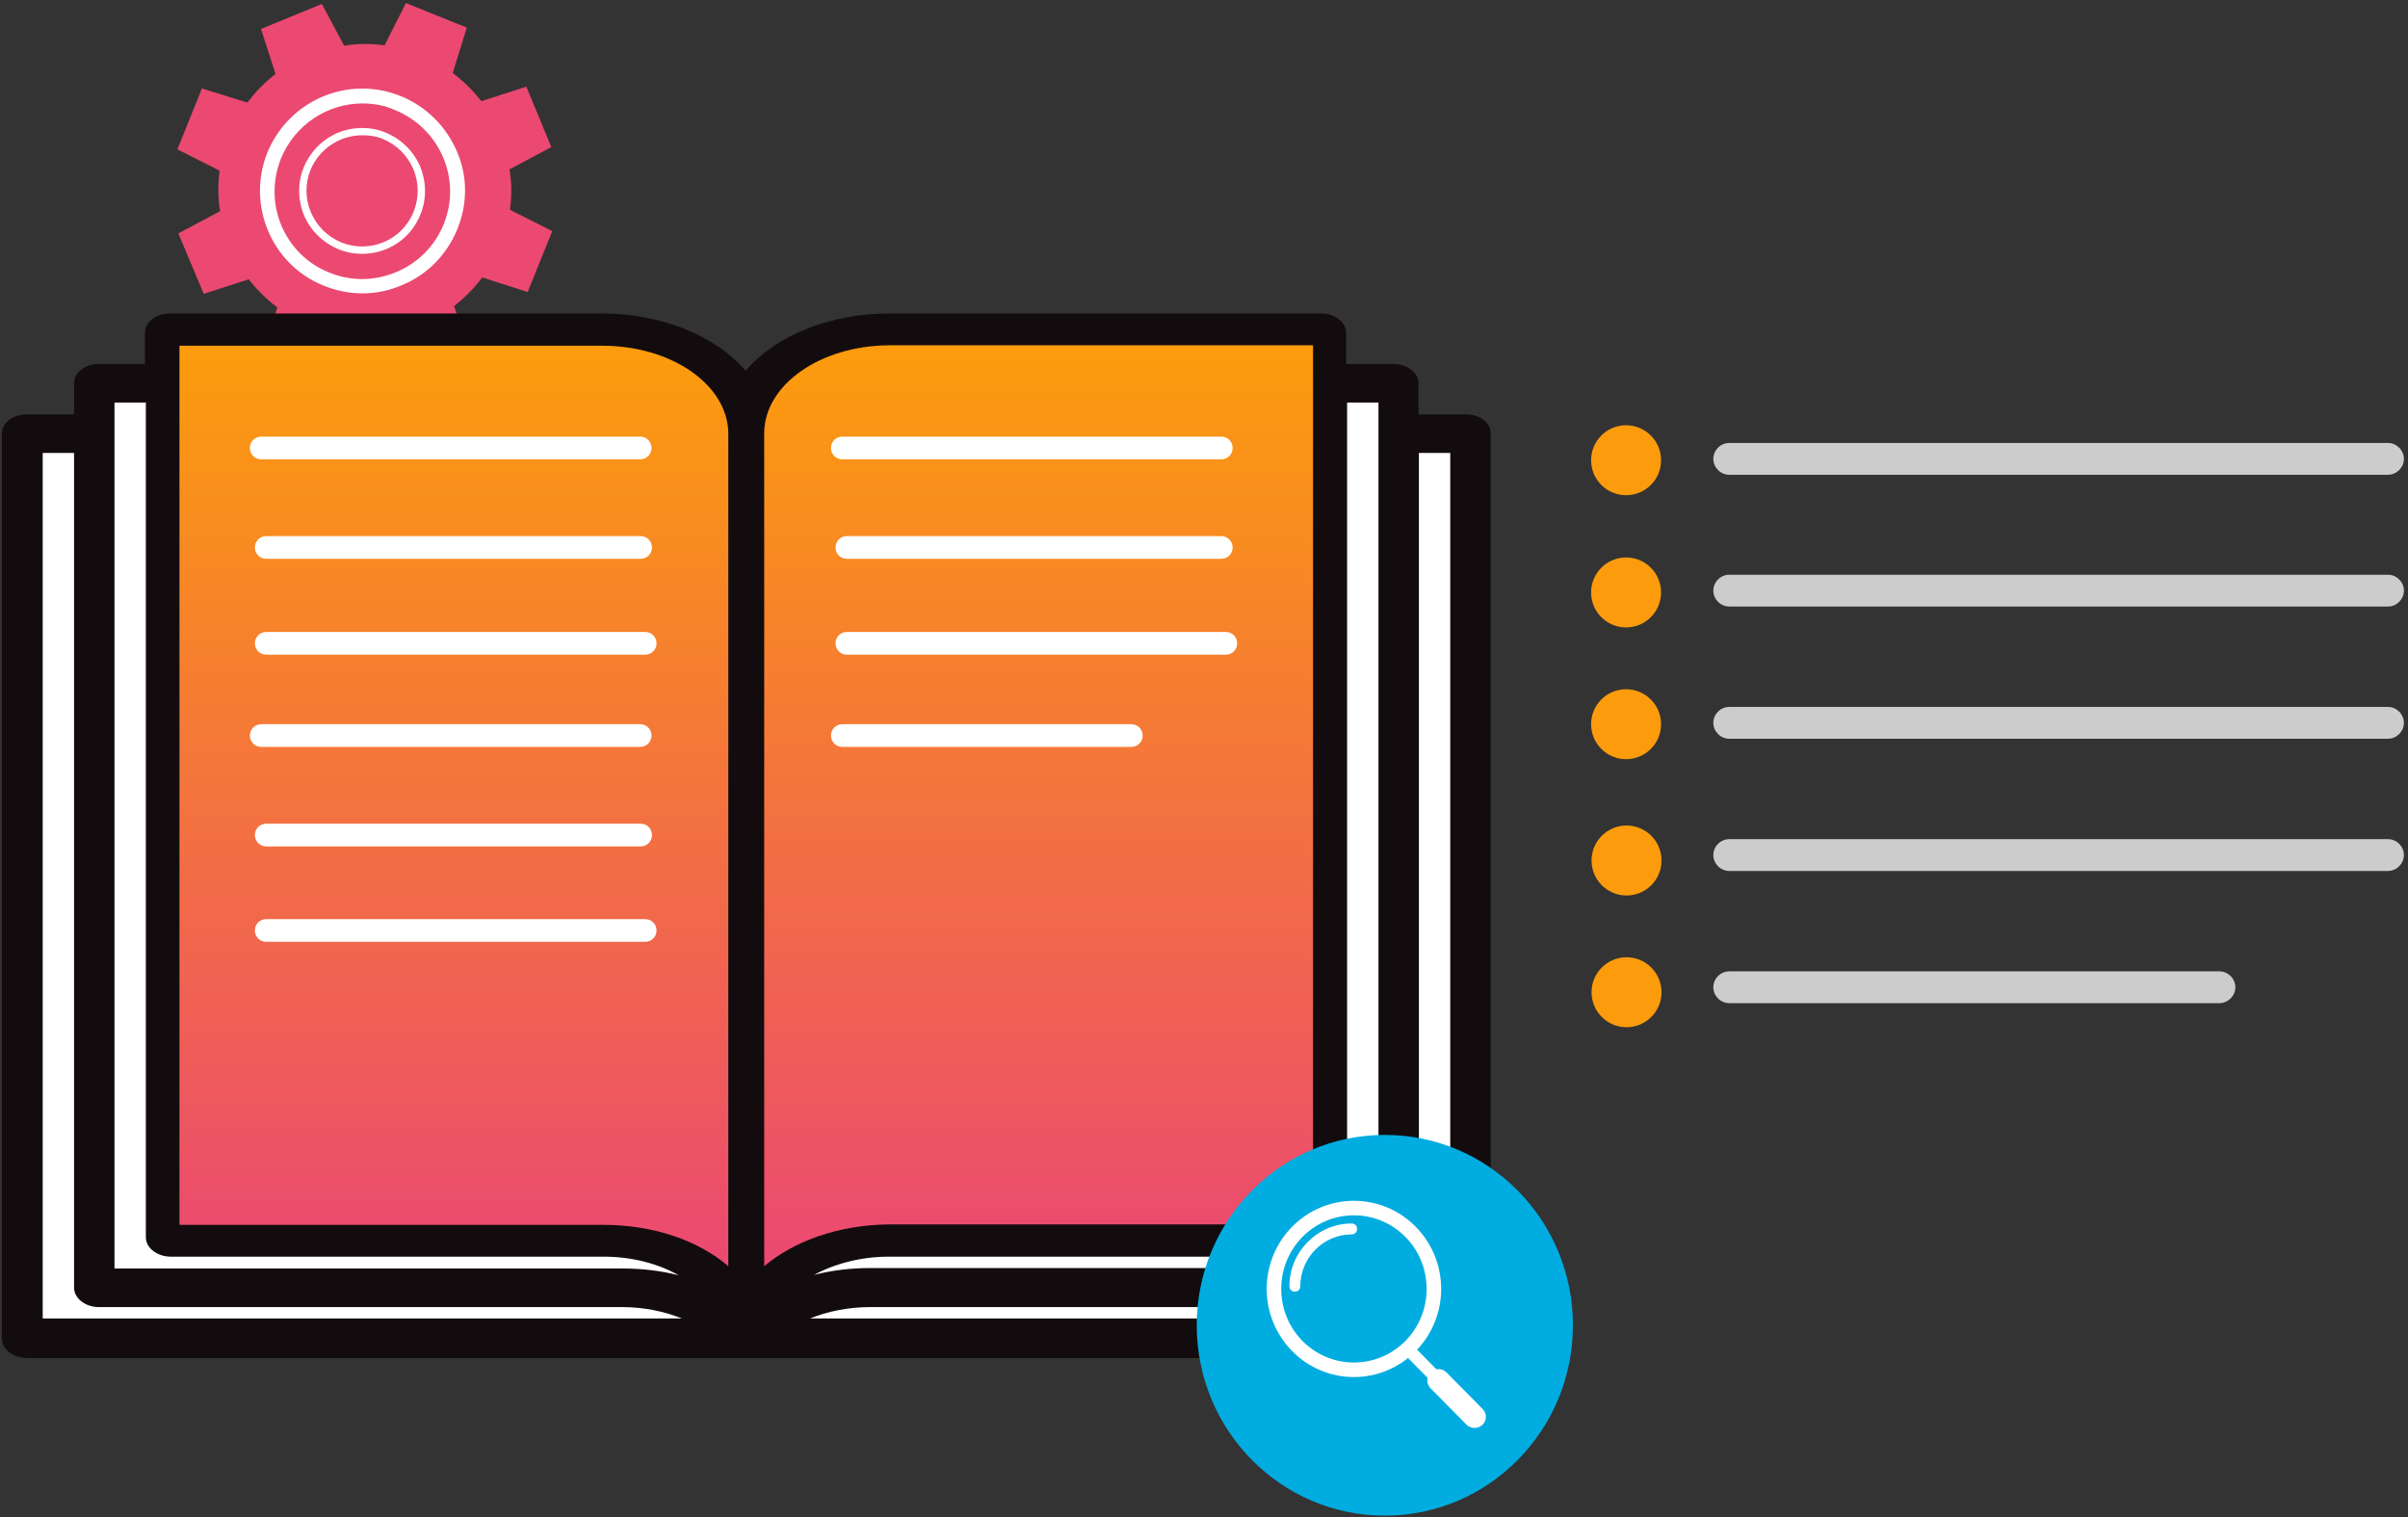
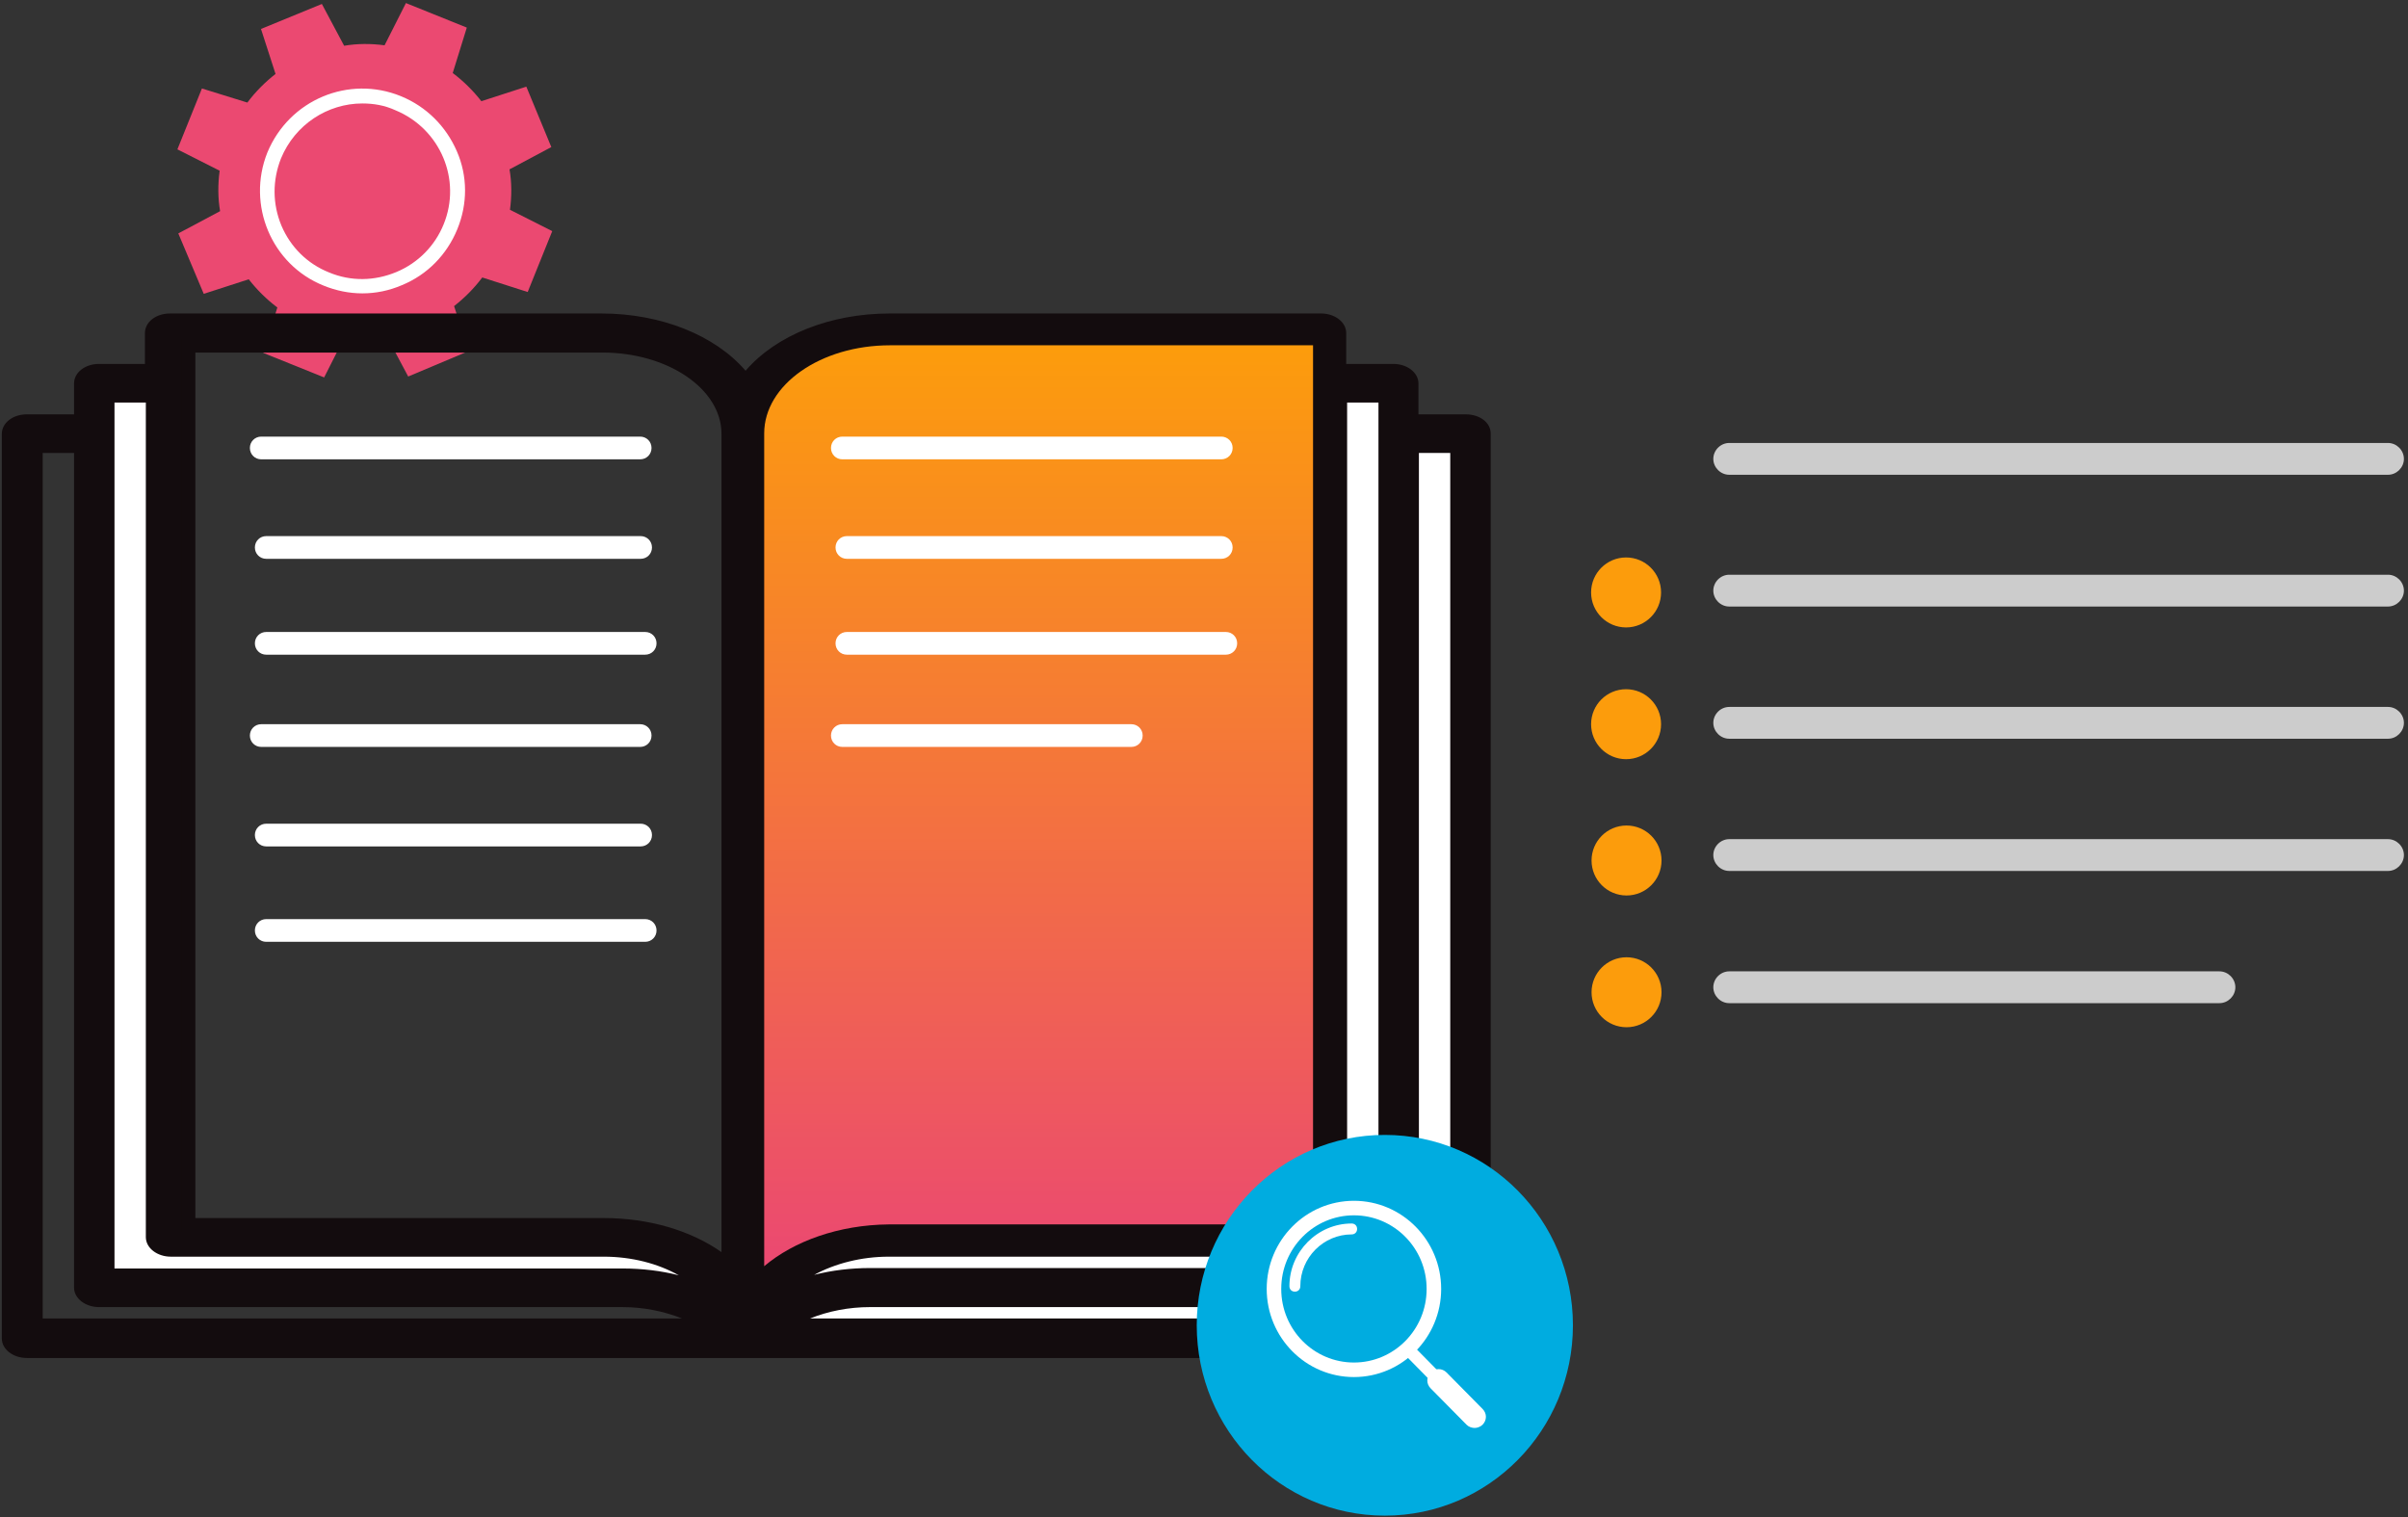
<svg xmlns="http://www.w3.org/2000/svg" height="334px" width="530px" version="1.1" viewBox="0 0 530 334">
  <rect x="0" y="0" width="530" height="334" fill="#333333" stroke="none" />
  <title>ComprehensiveTextAnalysis</title>
  <desc>Created with Sketch.</desc>
  <defs>
    <linearGradient id="linearGradient-1" y1="1.4028e-14%" x2="50%" x1="50%" y2="100%">
      <stop stop-color="#FC9C0C" offset="0" />
      <stop stop-color="#EB4971" offset="1" />
    </linearGradient>
  </defs>
  <g id="FTS" fill-rule="evenodd" fill="none">
    <g id="ComprehensiveTextAnalysis" fill-rule="nonzero">
      <g id="Group-21_1_" transform="translate(38.446 0.072)">
        <path id="Stroke-90_2_" fill="#EB4971" d="m77.7 64.2l5.4-13.4-9.3-4.7c0.4-3 0.4-6-0.1-8.9l9.2-4.9-5.5-13.3-9.9 3.2c-1.8-2.3-3.9-4.4-6.3-6.2l3.1-10-13.4-5.4-4.7 9.3c-3-0.4-6-0.4-8.9 0.1l-4.9-9.2-13.4 5.5 3.2 9.9c-2.3 1.8-4.4 3.9-6.2 6.3l-10-3.1-5.4 13.4 9.3 4.7c-0.4 3-0.4 6 0.1 8.9l-9.2 4.9 5.6 13.3 9.9-3.2c1.8 2.3 3.9 4.4 6.3 6.2l-3.1 10 13.4 5.4 4.7-9.3c3 0.4 6 0.4 8.9-0.1l4.9 9.2 13.3-5.6-3.2-9.9c2.3-1.8 4.4-3.9 6.2-6.3l10 3.2z" />
-         <path id="Shape" fill="#fff" d="m41.3 55.8c-1.7 0-3.5-0.3-5.2-1-3.4-1.4-6.1-4-7.6-7.4-1.4-3.4-1.5-7.2-0.1-10.6s4-6.1 7.4-7.6c3.4-1.4 7.2-1.5 10.6-0.1s6.1 4 7.6 7.4c1.4 3.4 1.5 7.2 0.1 10.6-2.1 5.4-7.3 8.7-12.8 8.7zm0-26.1c-4.9 0-9.4 2.9-11.4 7.6-1.2 3-1.2 6.4 0.1 9.4s3.6 5.3 6.7 6.6c6.3 2.5 13.4-0.5 15.9-6.8 1.2-3 1.2-6.4-0.1-9.4s-3.6-5.3-6.7-6.6c-1.4-0.6-3-0.8-4.5-0.8z" />
        <path id="Shape" fill="#fff" d="m41.3 64.5c-2.9 0-5.8-0.6-8.5-1.7-11.5-4.6-17-17.8-12.4-29.3 4.8-11.6 17.9-17.1 29.4-12.4 5.6 2.3 9.9 6.6 12.3 12.1s2.4 11.6 0.1 17.2-6.6 10-12.2 12.3c-2.8 1.2-5.7 1.8-8.7 1.8zm0-41.8c-7.6 0-14.8 4.6-17.9 12.1-1.9 4.8-1.9 10 0.1 14.8 2 4.7 5.7 8.4 10.5 10.3 4.8 2 10 1.9 14.8-0.1s8.5-5.8 10.4-10.5c4-9.8-0.7-21-10.6-25.1-2.4-1.1-4.8-1.5-7.3-1.5z" />
      </g>
      <path id="Shape" fill="#fff" d="m137 280.7h-113.3v-193.6h9.9v185.2c0 1.5 1.8 2.8 4 2.8h95.3c10.3 0 19.2 4 23.9 9.8-5.7-2.7-12.6-4.2-19.8-4.2z" />
-       <path id="Shape" fill="#fff" d="m7.9 291.7v-193.5h9.9v185.2c0 1.5 1.8 2.8 4 2.8h115.2c7.3 0 14.1 2.1 19.1 5.5h-148.2z" />
      <path id="Shape" fill="#fff" d="m195.6 275.1h95.4c2.2 0 4-1.2 4-2.8v-185.2h9.9v193.5h-113.4c-7.2 0-14.1 1.6-19.8 4.3 4.7-5.8 13.6-9.8 23.9-9.8z" />
      <path id="Shape" fill="#fff" d="m320.7 291.7h-148.3c5-3.5 11.9-5.5 19.1-5.5h115.3c2.2 0 4-1.2 4-2.8v-185.2h9.9v193.5z" />
-       <circle id="Oval" cy="101.3" cx="357.9" r="7.7" fill="#FC9C0C" />
      <circle id="Oval" cy="130.4" cx="357.9" r="7.7" fill="#FC9C0C" />
      <circle id="Oval" cy="159.4" cx="357.9" r="7.7" fill="#FC9C0C" />
      <circle id="Oval" cy="189.4" cx="358" r="7.7" fill="#FC9C0C" />
      <circle id="Oval" cy="218.4" cx="358" r="7.7" fill="#FC9C0C" />
      <path id="Shape" fill="#ccc" d="m488.5 220.8h-107.9c-1.9 0-3.5-1.6-3.5-3.5s1.6-3.5 3.5-3.5h107.9c1.9 0 3.5 1.6 3.5 3.5s-1.6 3.5-3.5 3.5z" />
      <g id="Group" fill="#130C0E" transform="translate(0 69)">
        <path id="Shape" d="m322.6 23.7h-11.9v-8.3c0-1.5-1.8-2.8-4-2.8h-11.9v-8.3c0-1.5-1.8-2.8-4-2.8h-95c-13.8 0-25.8 5.5-31.7 13.5-5.9-8-17.9-13.5-31.7-13.5h-95c-2.2 0-4 1.2-4 2.8v8.3h-11.6c-2.2 0-4 1.2-4 2.8v8.3h-11.9c-2.2 0-4 1.2-4 2.8v199.1c0 1.5 1.8 2.8 4 2.8h316.7c2.2 0 4-1.2 4-2.8v-199.2c0-1.5-1.8-2.7-4-2.7zm-314.7 199v-193.5h9.9v185.2c0 1.5 1.8 2.8 4 2.8h115.2c7.3 0 14.1 2.1 19.1 5.5h-148.2zm129.1-11h-113.3v-193.6h9.9v185.2c0 1.5 1.8 2.8 4 2.8h95.3c10.3 0 19.2 4 23.9 9.8-5.7-2.7-12.6-4.2-19.8-4.2zm23.3-2c-6.5-5.6-16.4-9.1-27.4-9.1h-91.4v-193.5h91.1c15.3 0 27.7 8.7 27.7 19.4v183.2zm7.9 0v-183.3c0-10.7 12.4-19.4 27.7-19.4h91.1v193.5h-91.4c-11 0.1-20.9 3.7-27.4 9.2zm27.4-3.6h95.4c2.2 0 4-1.2 4-2.8v-185.2h9.9v193.5h-113.4c-7.2 0-14.1 1.6-19.8 4.3 4.7-5.8 13.6-9.8 23.9-9.8zm125.1 16.6h-148.3c5-3.5 11.9-5.5 19.1-5.5h115.3c2.2 0 4-1.2 4-2.8v-185.2h9.9v193.5z" />
        <path id="Shape" d="m322.6 229.9h-316.7c-3 0-5.5-1.9-5.5-4.3v-199.1c0-2.4 2.4-4.3 5.5-4.3h10.4v-6.8c0-2.4 2.4-4.3 5.5-4.3h10.1v-6.8c0-2.4 2.4-4.3 5.5-4.3l95-5.6843e-14c13.1 0 25 4.8 31.7 12.6 6.7-7.8 18.6-12.6 31.7-12.6l95-5.6843e-14c3 0 5.5 1.9 5.5 4.3v6.8h10.4c3 0 5.5 1.9 5.5 4.3v6.8h10.4c3.1 0 5.5 1.8 5.5 4.2v199.2c0 2.4-2.4 4.3-5.5 4.3zm-316.7-204.7c-1.4 0-2.5 0.7-2.5 1.3v199.1c0 0.5 0.9 1.3 2.5 1.3h316.7c1.4 0 2.5-0.7 2.5-1.3v-199.2c0-0.5-1-1.2-2.5-1.2h-13.4v-9.8c0-0.5-0.9-1.3-2.5-1.3h-13.4v-9.8c0-0.5-0.9-1.3-2.5-1.3h-95c-12.9 0-24.6 4.9-30.5 12.9l-1.2 1.6-1.2-1.6c-5.9-8-17.5-12.9-30.5-12.9h-95c-1.4 0-2.5 0.7-2.5 1.3v9.8h-13.1c-1.4 0-2.5 0.7-2.5 1.3v9.8h-13.4zm316.3 199h-154.6l3.9-2.7c5.2-3.7 12.5-5.8 20-5.8h115.3c1.4 0 2.5-0.7 2.5-1.3v-186.7h12.9v196.5zm-143.9-3h140.9v-190.5h-6.9v183.7c0 2.4-2.4 4.3-5.5 4.3h-115.3c-4.7 0-9.2 0.9-13.2 2.5zm-17.3 3h-154.6v-196.5h12.9v186.7c0 0.5 0.9 1.3 2.5 1.3h115.2c7.4 0 14.5 2 19.9 5.8l4.1 2.7zm-151.6-3h140.7c-4-1.6-8.5-2.5-13.1-2.5h-115.2c-3 0-5.5-1.9-5.5-4.3v-183.7h-6.9v190.5zm157-1.1l4.1-5.1c5.2-6.4 14.8-10.4 25.1-10.4h95.4c1.4 0 2.5-0.7 2.5-1.3v-186.7h12.9v196.5h-114.9c-6.8 0-13.4 1.4-19.2 4.2l-5.9 2.8zm29.2-12.5c-6 0-11.8 1.5-16.4 4 3.9-1 8.1-1.5 12.3-1.5h111.9v-190.5h-6.9v183.7c0 2.4-2.4 4.3-5.5 4.3h-95.4zm-33.5 12.5l-6-2.8c-5.6-2.7-12.2-4.1-19.2-4.1h-114.7v-196.6h12.9v186.7c0 0.5 0.9 1.3 2.5 1.3h95.3c10.3 0 19.9 4 25.1 10.4l4.1 5.1zm-136.9-9.9h111.8c4.3 0 8.5 0.5 12.4 1.5-4.6-2.6-10.4-4.1-16.5-4.1h-95.3c-3 0-5.5-1.9-5.5-4.3v-183.7h-6.9v190.6zm136.6 2.8l-2.5-2.1c-6.4-5.6-16.1-8.7-26.4-8.7h-92.9v-196.6h92.6c16.1 0 29.2 9.4 29.2 20.9v186.5zm-118.8-13.9h89.9c9.8 0 19.1 2.7 25.9 7.5v-180.1c0-9.9-11.8-17.9-26.2-17.9h-89.6v190.5zm123.7 13.8v-186.5c0-11.5 13.1-20.9 29.2-20.9h92.6v196.5h-92.9c-10.3 0.1-19.9 3.3-26.4 8.8l-2.5 2.1zm29.2-204.4c-14.4 0-26.2 8-26.2 17.9v180.3c6.9-4.8 16.1-7.6 25.9-7.7h89.9v-190.5h-89.6z" />
      </g>
-       <path id="Shape" fill="url(#linearGradient-1)" d="m160.3 278.7c-6.5-5.6-16.4-9.1-27.4-9.1h-93.4v-193.5h93.1c15.3 0 27.7 8.7 27.7 19.4v183.2z" />
      <path id="Shape" fill="url(#linearGradient-1)" d="m168.2 278.7v-183.3c0-10.7 12.4-19.4 27.7-19.4h93.1v193.5h-93.4c-11 0.1-20.9 3.7-27.4 9.2z" />
      <path id="Shape" fill="#fff" d="m140.9 101.1h-83.4c-1.4 0-2.5-1.1-2.5-2.5s1.1-2.5 2.5-2.5h83.4c1.4 0 2.5 1.1 2.5 2.5s-1.1 2.5-2.5 2.5z" />
      <path id="Shape" fill="#fff" d="m141 123h-82.4c-1.4 0-2.5-1.1-2.5-2.5s1.1-2.5 2.5-2.5h82.4c1.4 0 2.5 1.1 2.5 2.5s-1.1 2.5-2.5 2.5z" />
      <path id="Shape" fill="#fff" d="m142 144.1h-83.4c-1.4 0-2.5-1.1-2.5-2.5s1.1-2.5 2.5-2.5h83.4c1.4 0 2.5 1.1 2.5 2.5s-1.1 2.5-2.5 2.5z" />
      <path id="Shape" fill="#fff" d="m140.9 164.4h-83.4c-1.4 0-2.5-1.1-2.5-2.5s1.1-2.5 2.5-2.5h83.4c1.4 0 2.5 1.1 2.5 2.5s-1.1 2.5-2.5 2.5z" />
      <path id="Shape" fill="#fff" d="m141 186.3h-82.4c-1.4 0-2.5-1.1-2.5-2.5s1.1-2.5 2.5-2.5h82.4c1.4 0 2.5 1.1 2.5 2.5s-1.1 2.5-2.5 2.5z" />
      <path id="Shape" fill="#fff" d="m142 207.3h-83.4c-1.4 0-2.5-1.1-2.5-2.5s1.1-2.5 2.5-2.5h83.4c1.4 0 2.5 1.1 2.5 2.5s-1.1 2.5-2.5 2.5z" />
      <path id="Shape" fill="#fff" d="m268.8 101.1h-83.4c-1.4 0-2.5-1.1-2.5-2.5s1.1-2.5 2.5-2.5h83.4c1.4 0 2.5 1.1 2.5 2.5s-1.1 2.5-2.5 2.5z" />
      <path id="Shape" fill="#fff" d="m268.8 123h-82.4c-1.4 0-2.5-1.1-2.5-2.5s1.1-2.5 2.5-2.5h82.4c1.4 0 2.5 1.1 2.5 2.5s-1.1 2.5-2.5 2.5z" />
      <path id="Shape" fill="#fff" d="m269.8 144.1h-83.4c-1.4 0-2.5-1.1-2.5-2.5s1.1-2.5 2.5-2.5h83.4c1.4 0 2.5 1.1 2.5 2.5s-1.1 2.5-2.5 2.5z" />
      <path id="Shape" fill="#fff" d="m249 164.4h-63.6c-1.4 0-2.5-1.1-2.5-2.5s1.1-2.5 2.5-2.5h63.6c1.4 0 2.5 1.1 2.5 2.5s-1.1 2.5-2.5 2.5z" />
      <path id="Shape" fill="#ccc" d="m525.6 191.7h-145c-1.9 0-3.5-1.6-3.5-3.5s1.6-3.5 3.5-3.5h145c1.9 0 3.5 1.6 3.5 3.5s-1.6 3.5-3.5 3.5z" />
      <path id="Shape" fill="#ccc" d="m525.6 162.6h-145c-1.9 0-3.5-1.6-3.5-3.5s1.6-3.5 3.5-3.5h145c1.9 0 3.5 1.6 3.5 3.5s-1.6 3.5-3.5 3.5z" />
      <path id="Shape" fill="#ccc" d="m525.6 133.5h-145c-1.9 0-3.5-1.6-3.5-3.5s1.6-3.5 3.5-3.5h145c1.9 0 3.5 1.6 3.5 3.5s-1.6 3.5-3.5 3.5z" />
      <path id="Shape" fill="#ccc" d="m525.6 104.5h-145c-1.9 0-3.5-1.6-3.5-3.5s1.6-3.5 3.5-3.5h145c1.9 0 3.5 1.6 3.5 3.5s-1.6 3.5-3.5 3.5z" />
      <g id="Group-12" transform="translate(263 249)">
        <path id="Stroke-130" fill="#00ACE0" d="m83.2 42.7c0 23.1-18.5 41.9-41.4 41.9s-41.4-18.8-41.4-41.9 18.5-41.9 41.4-41.9 41.4 18.8 41.4 41.9z" />
        <path id="Shape" fill="#fff" d="m35 54.1c-10.6 0-19.2-8.7-19.2-19.4s8.6-19.4 19.2-19.4 19.2 8.7 19.2 19.4-8.6 19.4-19.2 19.4zm0-35.6c-8.8 0-16 7.2-16 16.2s7.2 16.2 16 16.2 16-7.2 16-16.2-7.2-16.2-16-16.2z" />
        <path id="Shape" fill="#fff" d="m22 35.3c-0.7 0-1.2-0.5-1.2-1.2 0-7.6 6.2-13.8 13.7-13.8 0.7 0 1.2 0.5 1.2 1.2s-0.5 1.2-1.2 1.2c-6.2 0-11.3 5.1-11.3 11.4 0 0.7-0.5 1.2-1.2 1.2z" />
        <path id="Shape" fill="#fff" d="m61.6 65.3c-0.6 0-1.3-0.2-1.8-0.7l-7.9-8c-1-1-1-2.5 0-3.5s2.5-1 3.5 0l7.9 8c1 1 1 2.5 0 3.5-0.4 0.4-1.1 0.7-1.7 0.7z" />
        <rect id="Rectangle-path" transform="translate(50.256 51.375) rotate(-44.583) translate(-50.256 -51.375)" height="9.7" width="2.7" y="46.525" x="48.906" fill="#fff" />
      </g>
    </g>
  </g>
</svg>